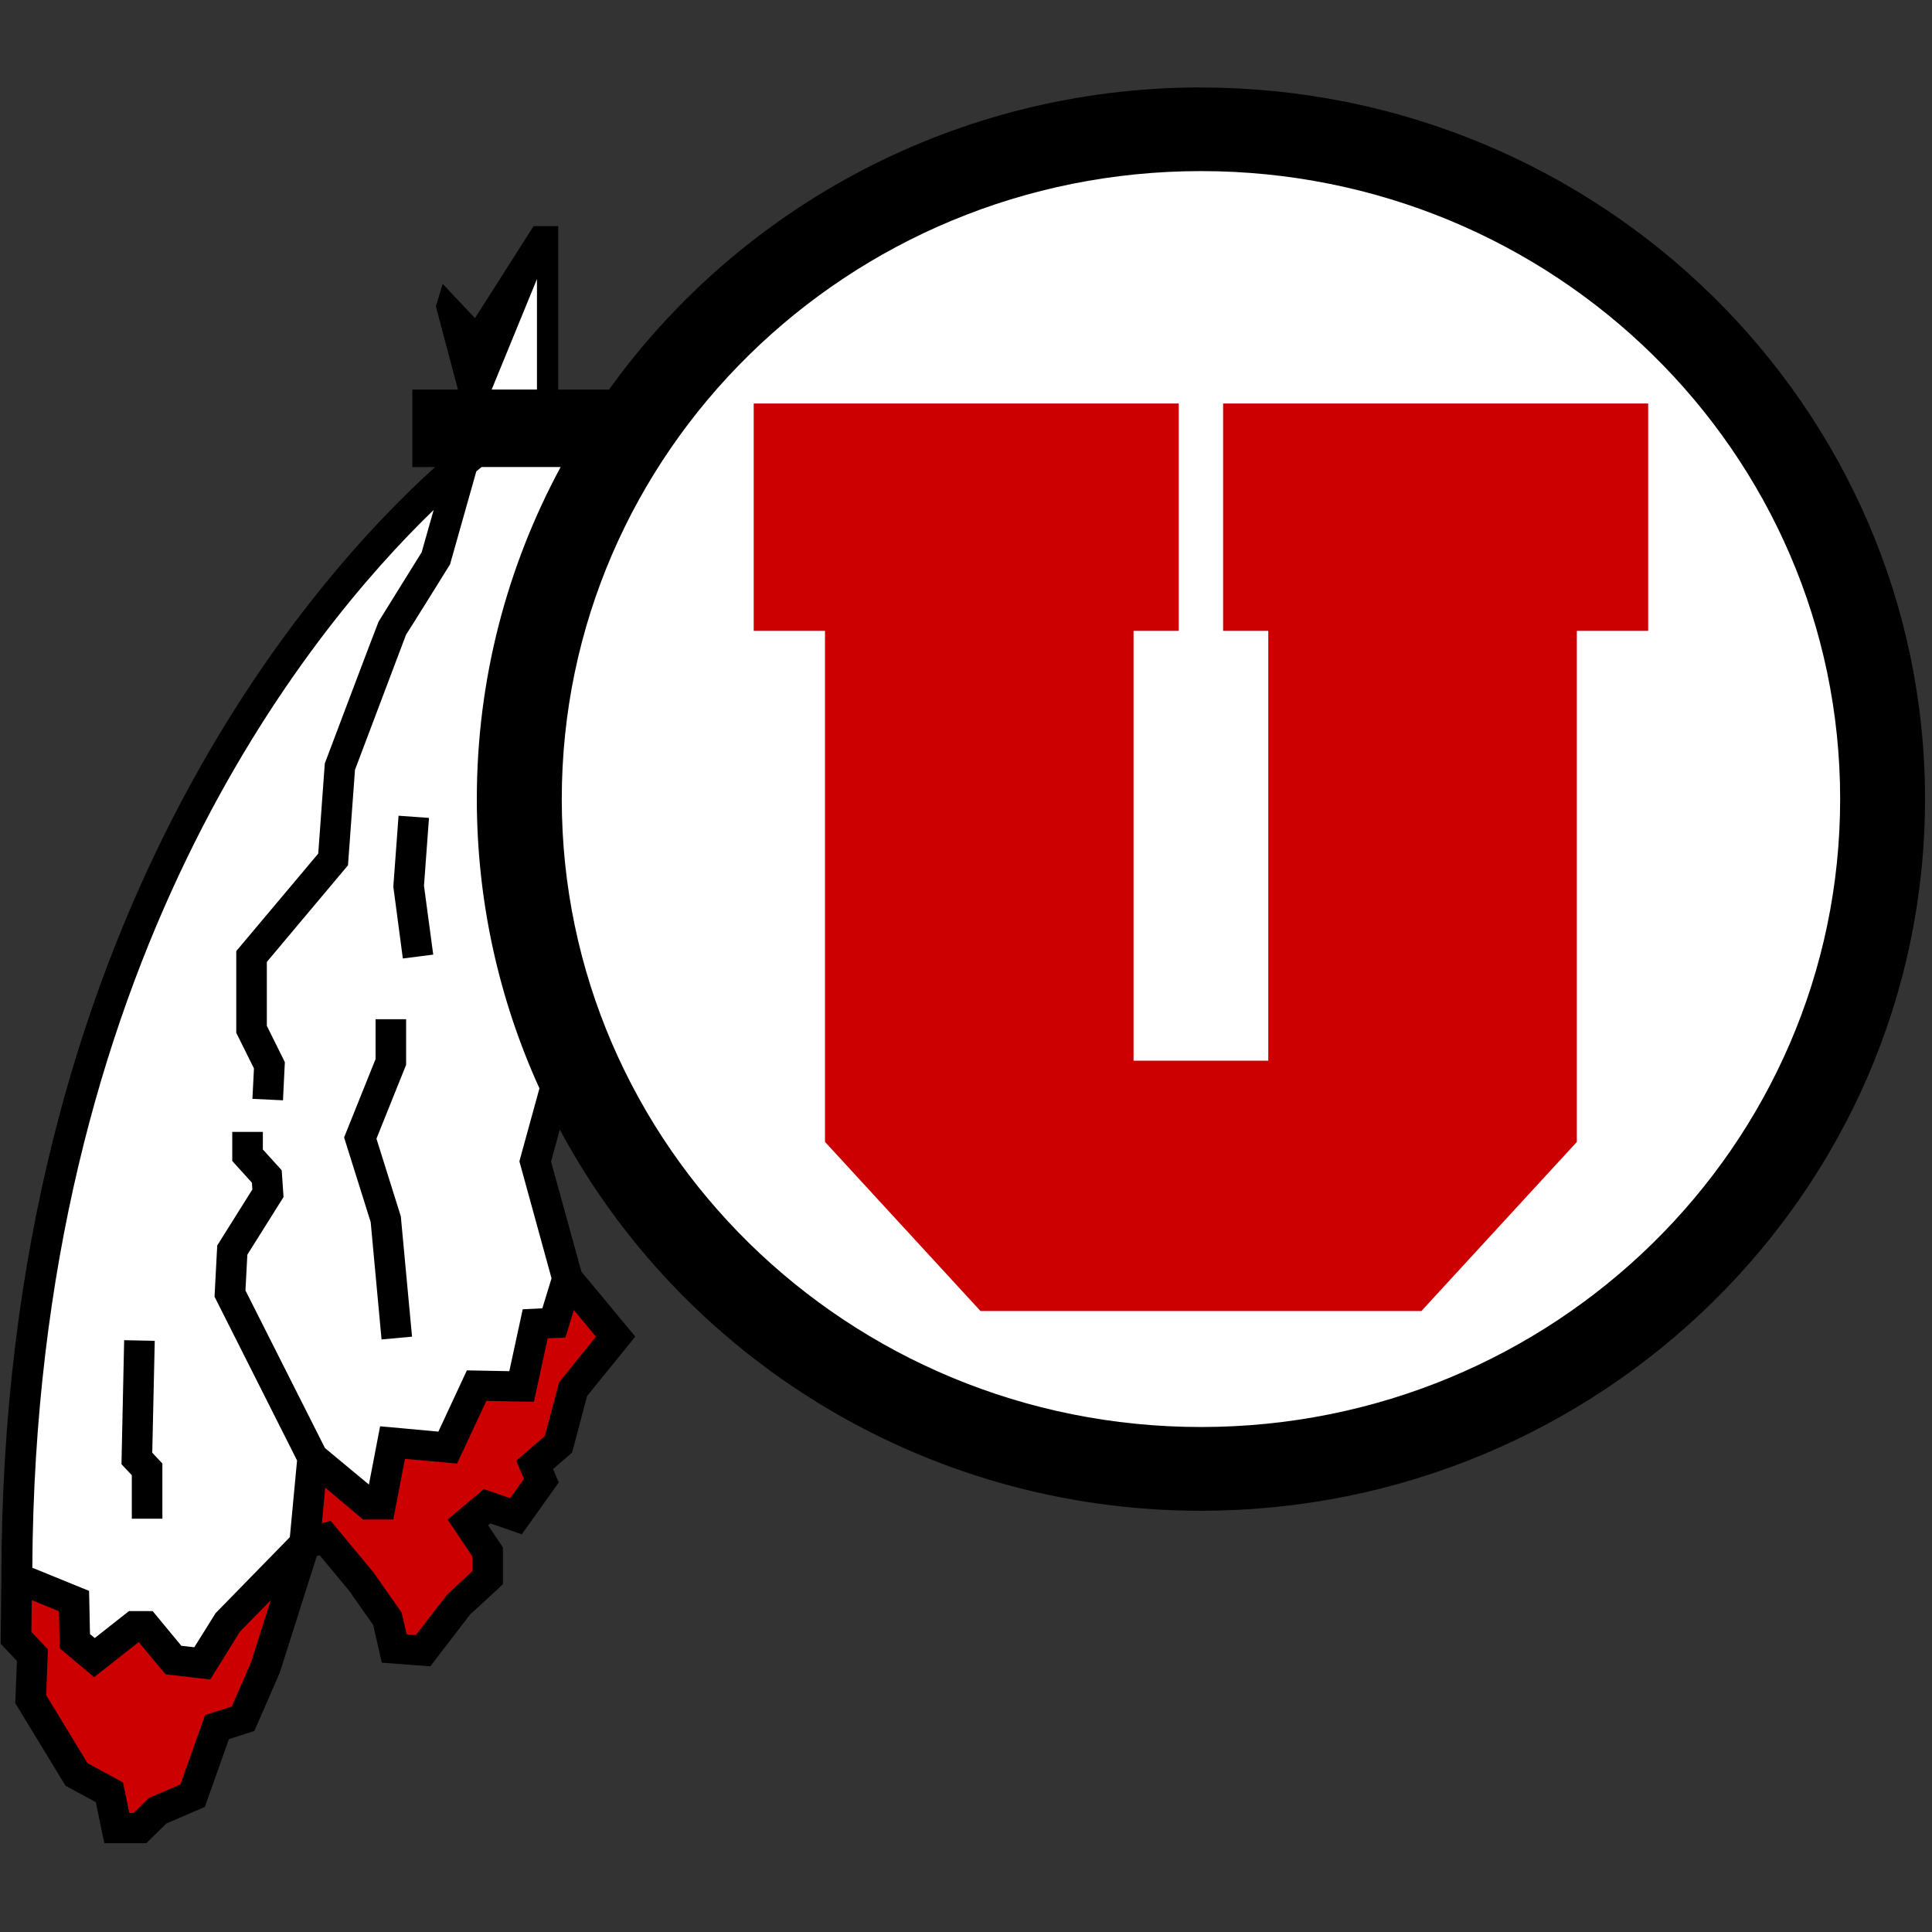
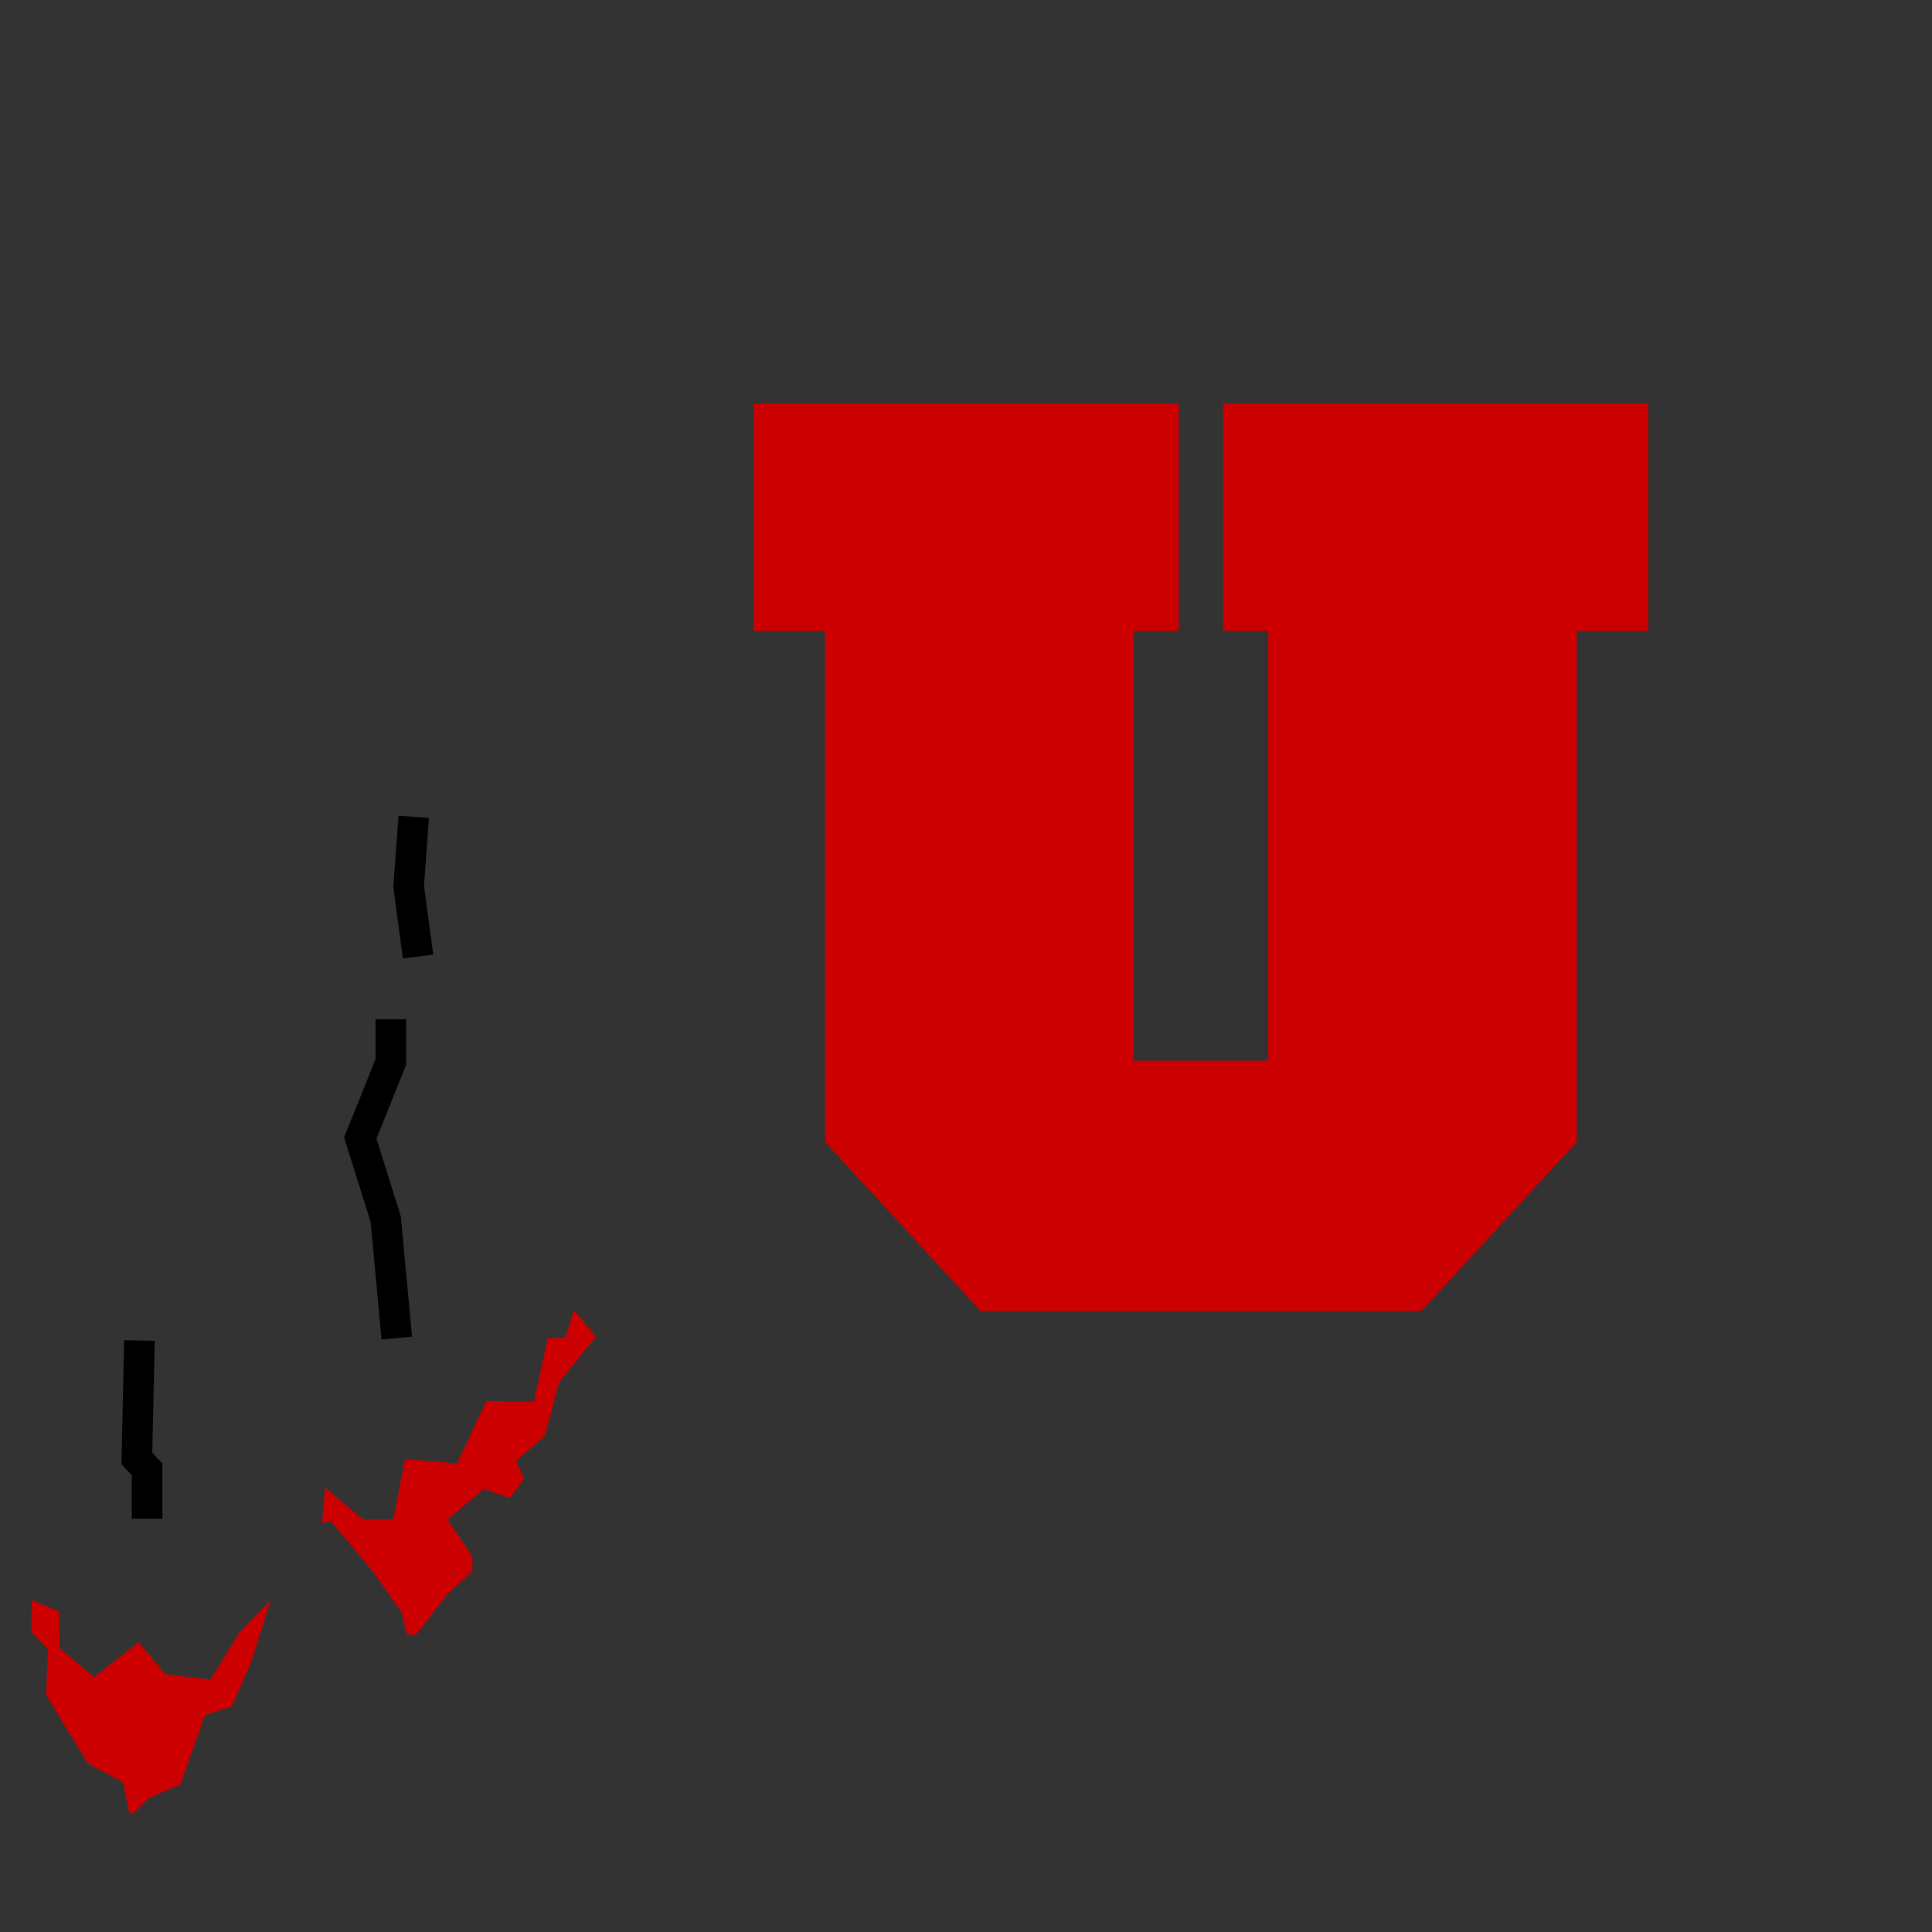
<svg xmlns="http://www.w3.org/2000/svg" width="250px" height="250px" viewBox="0 0 250 250" version="1.1">
  <rect x="0" y="0" width="250" height="250" fill="#333333" stroke="none" />
  <title>UTAH</title>
  <desc>Created with Sketch.</desc>
  <defs />
  <g id="Page-1" stroke="none" stroke-width="1" fill="none" fill-rule="evenodd">
    <g id="UTAH" fill-rule="nonzero">
      <g id="Group" transform="translate(0, 11)">
-         <path d="M155.407,0.315 C123.794,0.315 95.788,15.779 78.812,39.41 L72.23,39.41 L72.23,18.262 L69.044,18.262 L61.459,30.169 L57.281,25.729 L56.404,28.653 L59.258,39.41 L53.359,39.41 L53.359,49.438 L56.304,49.438 C41.061,63.186 0.191,107.978 0.183,193.139 L0.085,201.704 C0.085,201.704 1.579,203.283 2.189,203.921 C2.141,205.114 1.976,209.386 1.976,209.386 L8.482,220.08 C8.482,220.08 11.349,221.635 12.401,222.203 C12.642,223.366 13.494,227.508 13.494,227.508 L18.932,227.508 C18.932,227.508 21.106,225.37 21.516,224.969 C22.108,224.709 26.511,222.812 26.511,222.812 C26.511,222.812 29.098,215.521 29.62,214.044 C30.596,213.733 32.914,212.987 32.914,212.987 L36.193,205.463 C36.257,205.3 39.91,193.773 40.988,190.362 C41.167,190.308 41.175,190.309 41.365,190.255 C42.477,191.596 45.152,194.814 45.16,194.814 C45.16,194.829 47.729,198.493 48.293,199.281 C48.429,199.891 49.403,204.147 49.403,204.147 L55.679,204.623 C55.679,204.623 60.843,197.895 60.865,197.871 C60.886,197.886 64.461,194.572 64.461,194.572 L65.08,193.988 L65.08,189.239 C65.08,189.239 63.903,187.481 63.154,186.37 C63.293,186.249 63.317,186.231 63.447,186.126 C64.537,186.503 67.519,187.536 67.519,187.536 L72.313,180.821 C72.313,180.821 71.708,179.43 71.563,179.104 C72.469,178.303 74.026,176.965 74.026,176.965 C74.026,176.965 75.778,170.358 75.971,169.642 C76.445,169.062 82.204,161.958 82.204,161.958 L75.235,153.555 C74.362,150.399 71.529,140.114 71.303,139.302 C71.393,138.966 71.872,137.24 72.44,135.169 C88.142,164.465 119.435,184.492 155.402,184.492 C207.066,184.492 249.097,143.173 249.097,92.399 C249.097,41.63 207.063,0.326 155.402,0.326 L155.404,0.322 L155.407,0.315 Z" id="Shape" fill="#000000" />
-         <path d="M155.407,11.14 C109.727,11.14 72.693,47.522 72.693,92.391 C72.693,137.262 109.727,173.655 155.407,173.655 C201.077,173.655 238.115,137.262 238.115,92.391 C238.115,47.522 201.077,11.14 155.407,11.14 Z M69.483,25.11 L63.622,39.408 L69.483,39.408 L69.483,25.11 L69.483,25.11 Z M62.309,49.442 C62.098,49.611 61.877,49.791 61.635,49.993 L58.237,62.023 L58.09,62.263 C58.09,62.263 52.568,71.146 52.541,71.131 C52.526,71.152 46.125,88.113 45.935,88.614 C45.893,89.149 45.029,100.969 45.029,100.969 C45.029,100.969 35.359,112.483 34.528,113.474 L34.528,121.743 C34.863,122.416 36.86,126.442 36.86,126.442 L36.618,131.38 L32.663,131.191 C32.663,131.191 32.823,128.036 32.862,127.251 C32.499,126.52 30.573,122.649 30.573,122.649 L30.573,112.07 C30.573,112.07 40.432,100.35 41.18,99.456 C41.256,98.333 42.03,87.785 42.03,87.785 L42.13,87.52 C42.13,87.52 48.829,69.764 48.995,69.426 C48.995,69.426 54.298,60.904 54.564,60.457 C54.627,60.251 55.313,57.819 56.117,54.986 C39.801,70.749 4.576,113.811 4.183,191.866 C5.923,192.57 11.526,194.859 11.526,194.859 C11.526,194.859 11.627,199.249 11.645,200.451 C11.887,200.653 11.956,200.707 12.258,200.961 C13.699,199.825 16.69,197.474 16.69,197.474 L19.753,197.474 C19.753,197.474 22.711,201.061 23.466,201.967 C24.031,202.036 24.393,202.073 25.142,202.154 C25.994,200.798 27.898,197.742 27.898,197.742 C27.898,197.742 36.642,188.8 37.506,187.909 C37.603,186.879 38.249,179.962 38.44,177.984 L27.761,156.79 L28.109,150.164 C28.109,150.164 32.078,143.818 32.658,142.912 C32.627,142.558 32.62,142.412 32.593,142.035 C31.989,141.367 30.054,139.23 30.054,139.23 L30.054,135.464 L34.013,135.464 L34.013,137.739 C34.65,138.455 36.453,140.433 36.453,140.433 L36.689,143.898 C36.689,143.898 32.478,150.614 32.007,151.354 C31.971,152.115 31.804,155.225 31.761,155.983 C32.193,156.85 41.699,175.687 42.049,176.376 L47.737,181.099 C48.184,178.797 49.184,173.563 49.184,173.563 C49.184,173.563 54.914,174.074 56.726,174.252 C57.55,172.464 60.415,166.324 60.415,166.324 C60.415,166.324 64.213,166.404 65.904,166.431 C66.342,164.387 67.64,158.419 67.64,158.419 C67.64,158.419 69.687,158.323 70.18,158.296 C70.599,156.916 71.17,155.062 71.369,154.413 C71.094,153.413 67.211,139.283 67.211,139.283 L67.344,138.783 L69.803,129.831 C64.596,118.384 61.701,105.707 61.701,92.379 C61.701,76.876 65.626,62.265 72.545,49.433 L62.305,49.433 L62.309,49.442 Z" id="Shape" fill="#FFFFFF" />
        <path d="M97.529,41.211 L97.529,70.631 L106.754,70.631 L106.754,136.779 L106.817,136.83 L126.877,158.647 L183.926,158.647 L203.982,136.83 L204.043,136.779 L204.043,70.631 L213.274,70.631 L213.274,41.211 L158.268,41.211 L158.268,70.631 L164.114,70.631 L164.114,126.25 L146.681,126.25 L146.681,70.631 L152.529,70.631 L152.529,41.211 L97.53,41.211 L97.529,41.211 Z M74.255,158.52 L73.165,162.077 C73.165,162.077 71.292,162.16 70.872,162.172 C70.449,164.147 69.092,170.388 69.092,170.388 C69.092,170.388 64.497,170.305 62.93,170.278 C62.141,171.97 59.144,178.382 59.144,178.382 C59.144,178.382 54.413,177.949 52.402,177.777 C51.994,179.9 50.892,185.625 50.892,185.625 L46.974,185.625 L46.417,185.149 L42.085,181.496 L41.657,186.098 L42.78,185.785 L48.323,192.46 L51.972,197.669 C51.972,197.669 52.359,199.351 52.618,200.472 C53.195,200.511 53.333,200.522 53.825,200.562 C55.073,198.937 57.765,195.438 57.937,195.263 C57.937,195.263 60.254,193.095 61.127,192.298 L61.127,190.401 C60.636,189.659 57.923,185.627 57.923,185.627 L62.609,181.685 C62.609,181.685 64.921,182.485 66.012,182.865 C66.706,181.893 67.253,181.134 67.809,180.351 C67.588,179.835 66.799,178.019 66.799,178.019 C66.799,178.019 69.84,175.399 70.498,174.816 C70.761,173.855 72.364,167.845 72.364,167.845 C72.364,167.845 75.781,163.621 77.116,161.969 C76.47,161.181 75.32,159.791 74.256,158.52 L74.254,158.52 L74.255,158.52 Z M4.107,196.058 L4.107,196.06 C4.083,197.684 4.066,199.508 4.06,200.169 L6.203,202.431 C6.203,202.431 6.013,207.428 5.976,208.361 C6.49,209.216 10.858,216.385 11.332,217.155 C12.075,217.563 15.915,219.645 15.915,219.645 C15.915,219.645 16.45,222.215 16.731,223.595 L17.301,223.595 C17.942,222.961 19.255,221.665 19.255,221.665 C19.255,221.665 22.268,220.379 23.347,219.905 C23.821,218.579 26.532,210.93 26.532,210.93 C26.532,210.93 29.034,210.119 29.992,209.82 C30.716,208.141 32.486,204.097 32.492,204.097 C32.492,204.097 33.742,200.146 35.035,196.059 C32.975,198.171 31.169,200.022 31.043,200.146 C30.84,200.487 27.206,206.328 27.206,206.328 L21.413,205.652 C21.413,205.652 18.845,202.552 17.954,201.486 C16.942,202.268 12.178,206.019 12.178,206.019 L7.732,202.292 C7.732,202.292 7.657,198.94 7.627,197.493 C6.926,197.209 5.515,196.64 4.107,196.057 L4.107,196.058 Z" id="Shape" fill="#CC0000" />
-         <path d="M51.571,94.555 L50.911,103.542 L50.895,103.729 L52.128,113.027 L56.06,112.527 C56.06,112.527 54.916,104.002 54.864,103.622 C54.901,103.241 55.511,94.838 55.511,94.838 L51.571,94.555 L51.571,94.555 Z M48.598,120.887 L48.598,126.045 C48.336,126.68 44.526,136.181 44.526,136.181 L47.966,147.139 C48.002,147.544 49.372,162.326 49.372,162.326 L53.317,161.963 L51.864,146.386 C51.864,146.386 49.077,137.492 48.712,136.344 C49.159,135.232 52.552,126.787 52.552,126.787 L52.552,120.888 L48.598,120.888 L48.598,120.887 Z M16.065,162.421 L15.735,177.686 L15.72,178.469 C15.72,178.469 16.669,179.487 17.056,179.891 L17.056,185.521 L21.011,185.521 L21.011,178.376 C21.011,178.376 20.08,177.387 19.702,176.979 C19.738,175.572 20.024,162.501 20.024,162.501 L16.065,162.421 L16.065,162.421 Z" id="Shape" fill="#000000" />
+         <path d="M51.571,94.555 L50.911,103.542 L50.895,103.729 L52.128,113.027 L56.06,112.527 C56.06,112.527 54.916,104.002 54.864,103.622 C54.901,103.241 55.511,94.838 55.511,94.838 L51.571,94.555 L51.571,94.555 Z M48.598,120.887 L48.598,126.045 C48.336,126.68 44.526,136.181 44.526,136.181 L47.966,147.139 C48.002,147.544 49.372,162.326 49.372,162.326 L53.317,161.963 L51.864,146.386 C51.864,146.386 49.077,137.492 48.712,136.344 C49.159,135.232 52.552,126.787 52.552,126.787 L52.552,120.888 L48.598,120.888 L48.598,120.887 Z M16.065,162.421 L15.735,177.686 L15.72,178.469 C15.72,178.469 16.669,179.487 17.056,179.891 L17.056,185.521 L21.011,185.521 L21.011,178.376 C21.011,178.376 20.08,177.387 19.702,176.979 C19.738,175.572 20.024,162.501 20.024,162.501 L16.065,162.421 L16.065,162.421 " id="Shape" fill="#000000" />
      </g>
    </g>
  </g>
</svg>